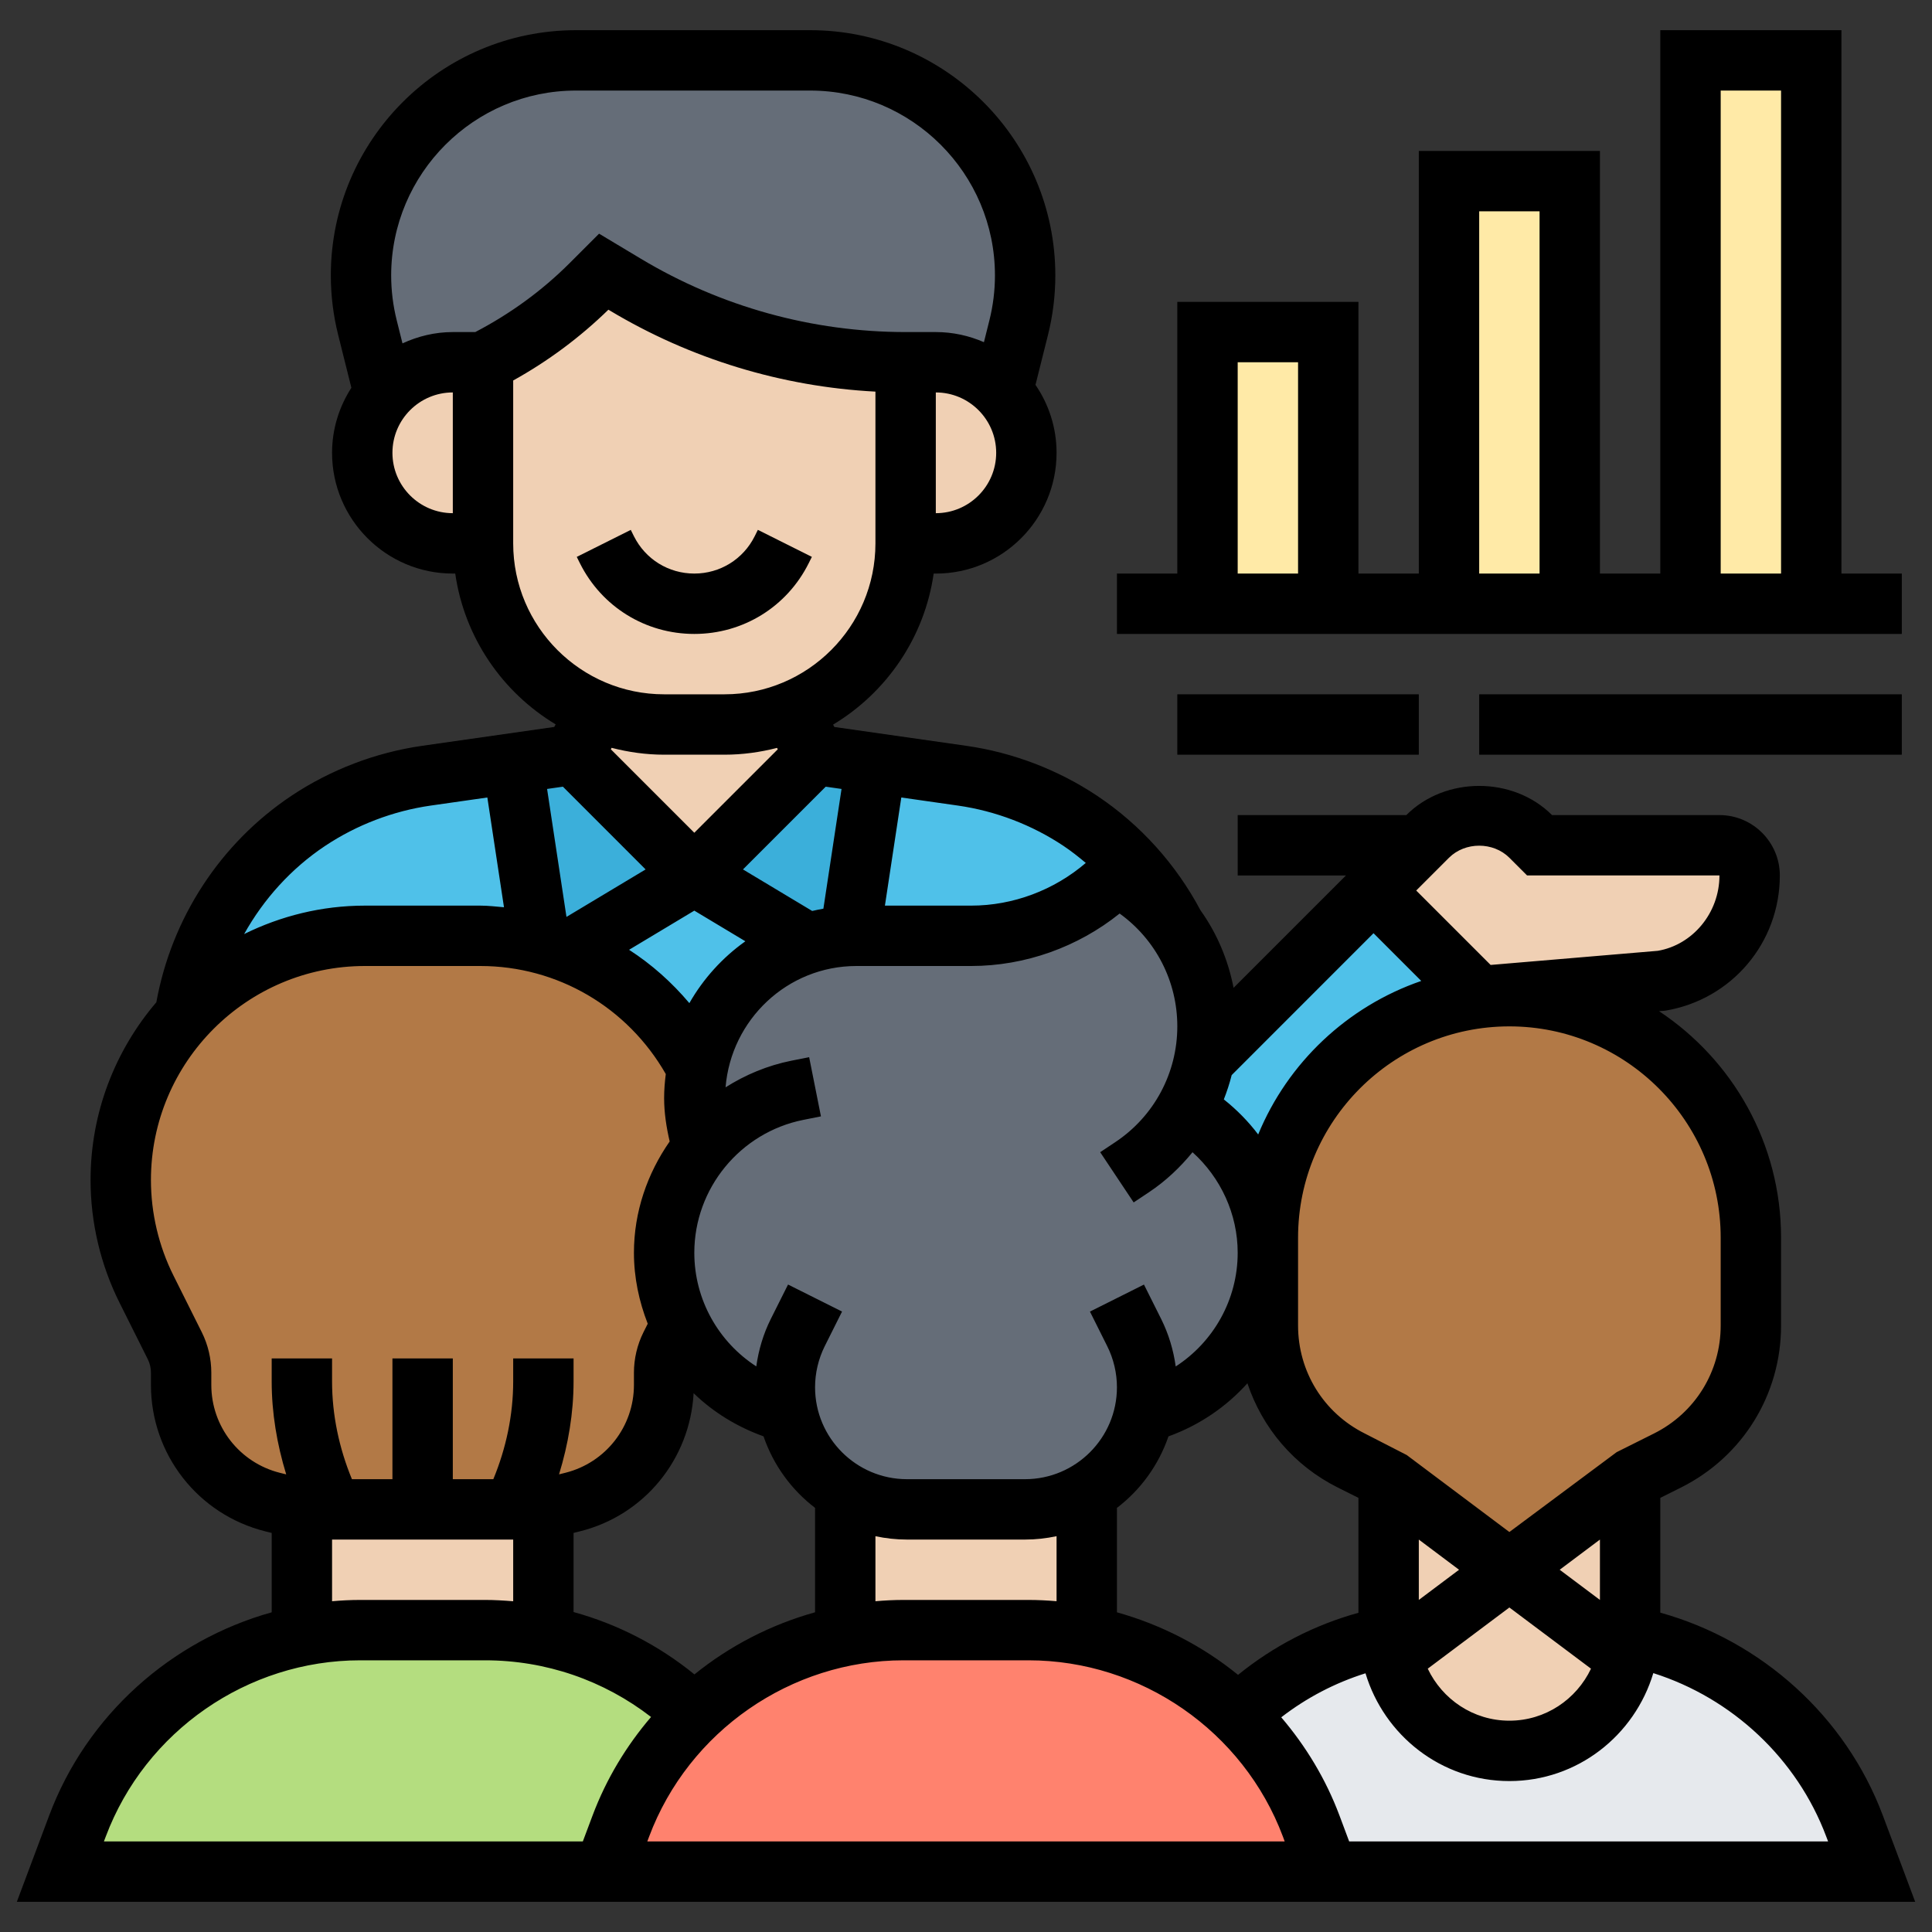
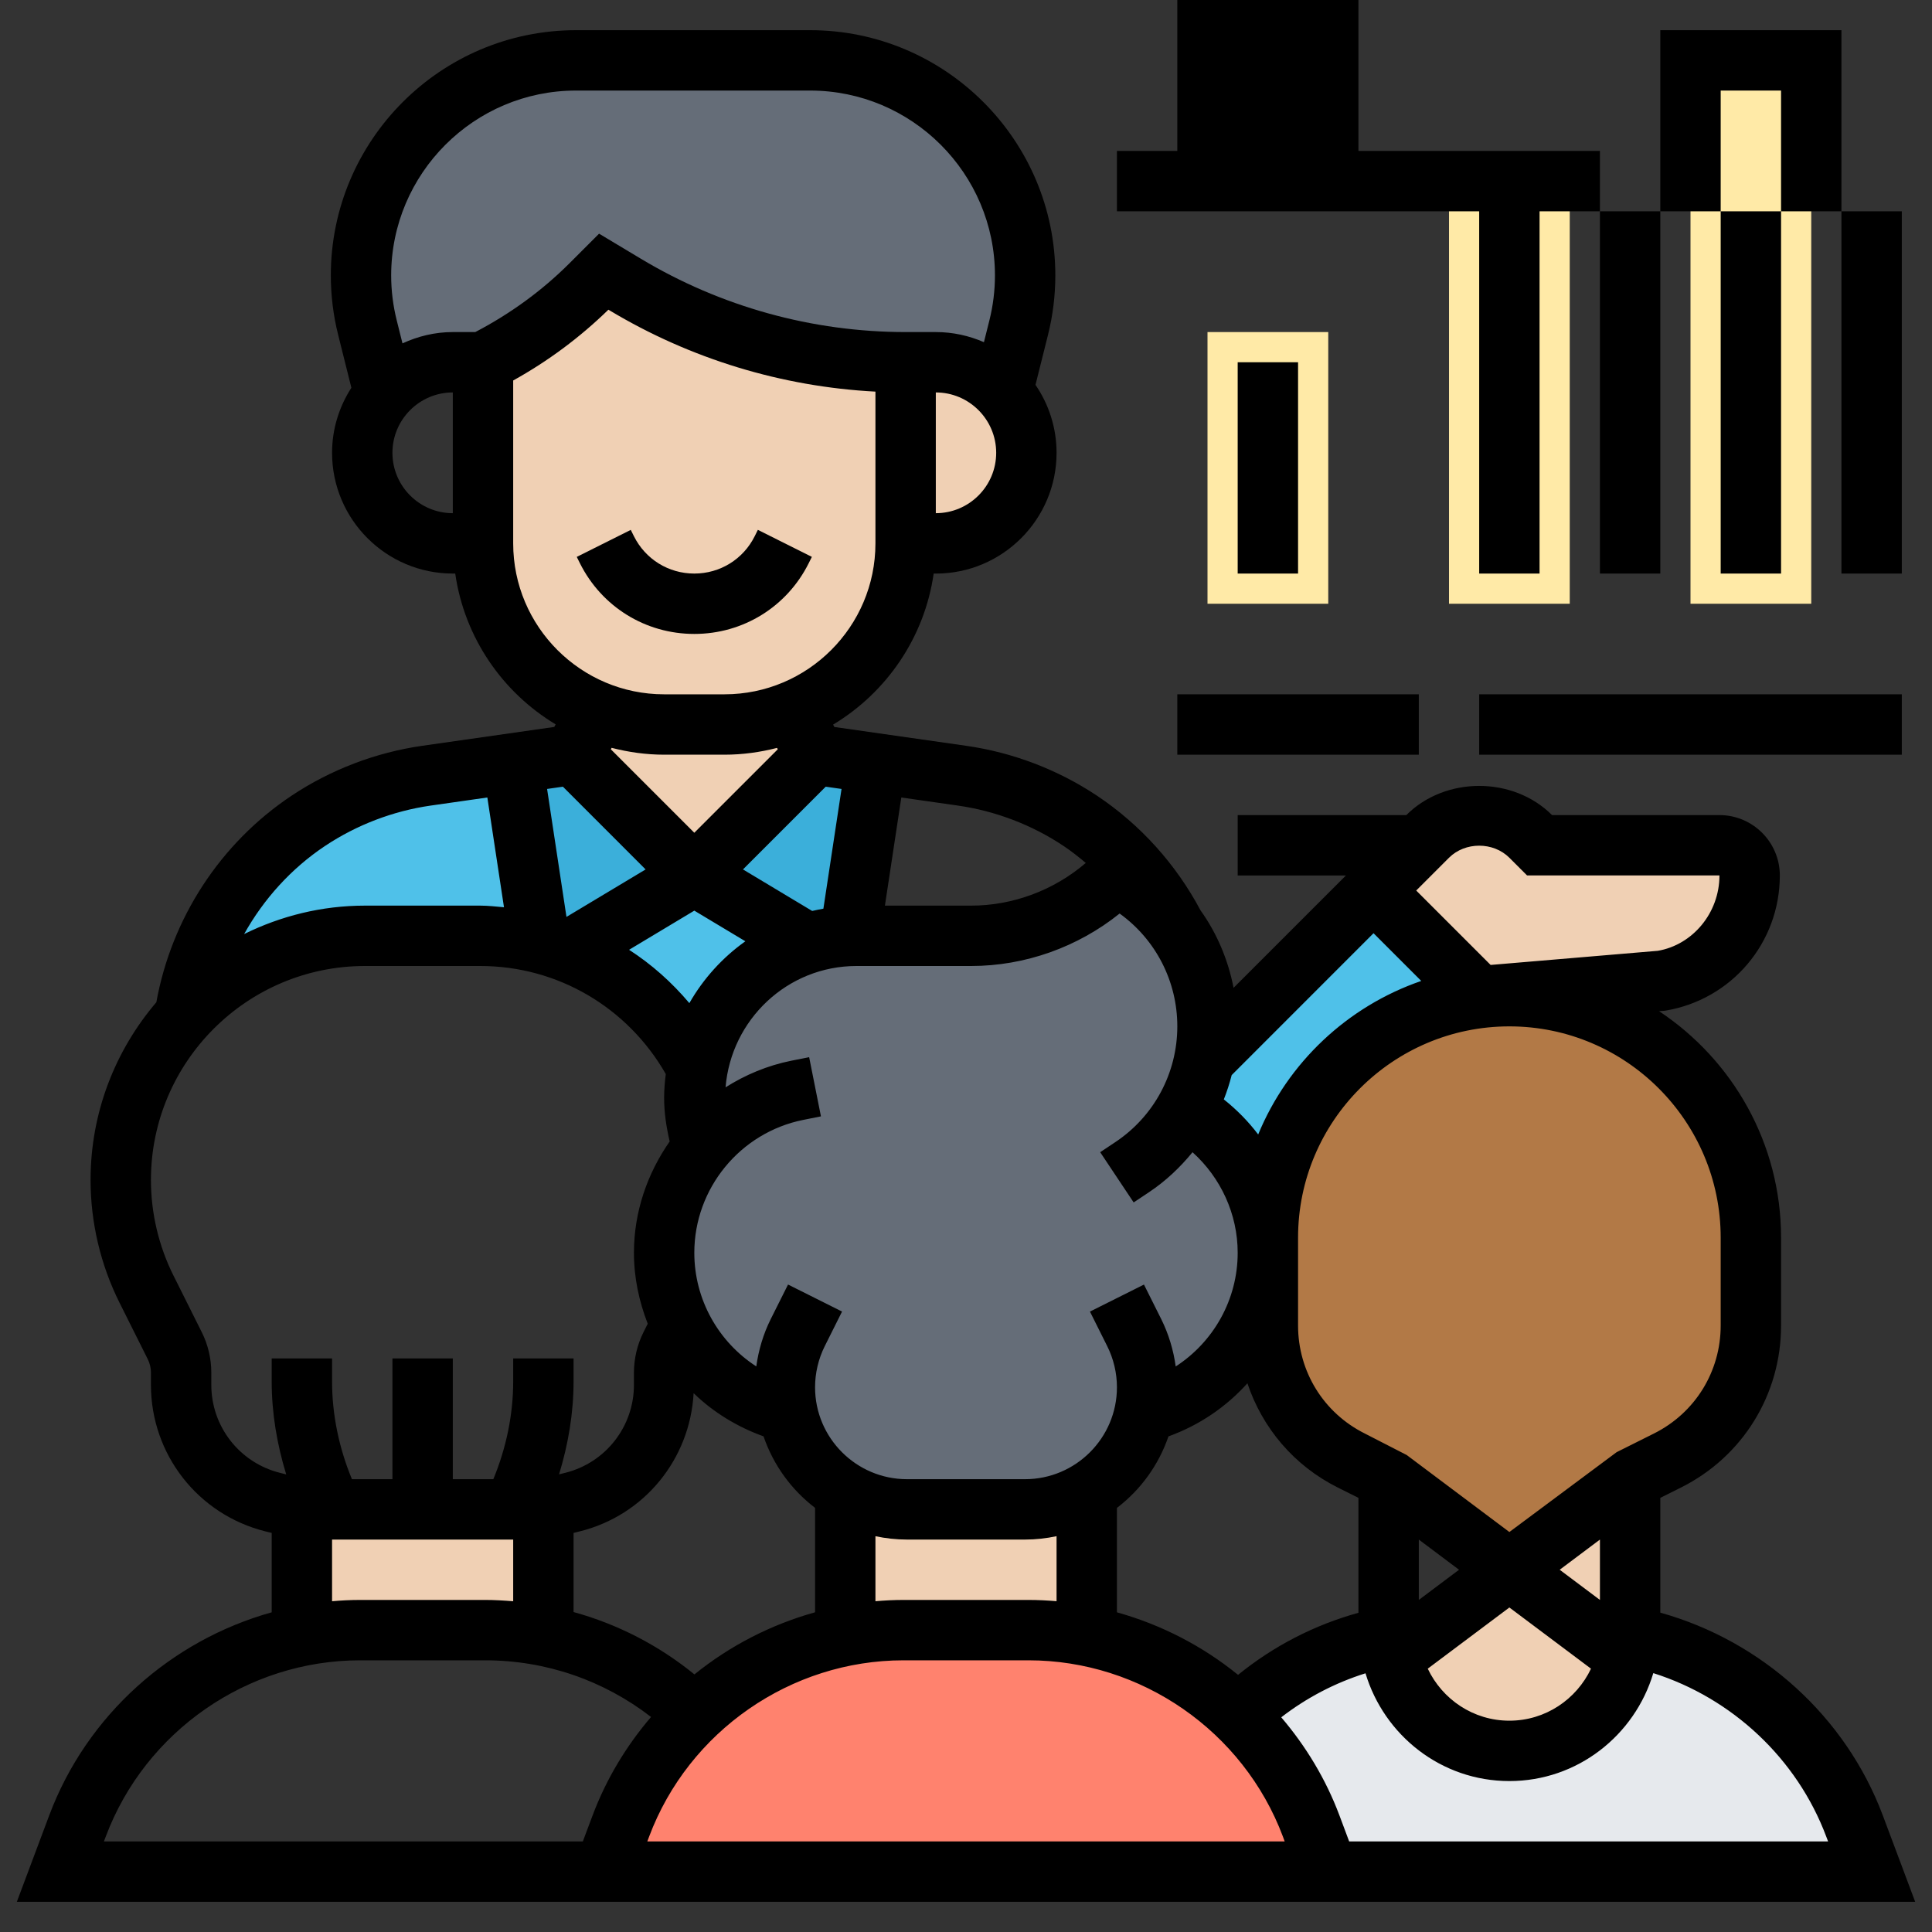
<svg xmlns="http://www.w3.org/2000/svg" id="_x33_0" enable-background="new 0 0 64 64" height="512" viewBox="0 0 64 64" width="512">
  <rect x="0" y="0" width="64" height="64" fill="#333333" stroke="none" />
  <g>
    <g>
      <g>
        <path d="m56 2h4v18h-4z" fill="#ffeaa7" />
      </g>
      <g>
        <path d="m48 6h4v14h-4z" fill="#ffeaa7" />
      </g>
      <g>
        <path d="m40 11h4v9h-4z" fill="#ffeaa7" />
      </g>
      <g>
        <path d="m33.75 10.85-.54 2.13c-.54-.6-1.33-.98-2.21-.98h-1c-3.27 0-6.48-.89-9.29-2.57l-.71-.43-.42.42c-1.05 1.05-2.26 1.92-3.58 2.58h-1c-.83 0-1.58.34-2.12.88-.05.05-.11.11-.16.17l-.55-2.2c-.14-.56-.21-1.14-.21-1.73 0-1.96.8-3.74 2.09-5.03s3.07-2.09 5.03-2.09h7.76c3.93 0 7.12 3.19 7.12 7.12 0 .59-.07 1.17-.21 1.73z" fill="#656d78" />
      </g>
      <g>
        <path d="m49 33-.05.07c-1.79.23-3.39 1.06-4.61 2.27-1.44 1.45-2.34 3.45-2.34 5.66v.5c0-2-1.08-3.78-2.73-4.74.02-.04.05-.08.07-.12.25-.48.44-.99.55-1.53l5.61-5.61z" fill="#4fc1e9" />
      </g>
      <g>
        <path d="m16.98 25.29.91 5.95v.01c-.63-.17-1.29-.25-1.98-.25h-3.82c-2.37 0-4.5 1.02-5.98 2.64.39-2.62 1.87-4.96 4.1-6.45 1.18-.78 2.52-1.29 3.91-1.49z" fill="#4fc1e9" />
      </g>
      <g>
-         <path d="m35.79 27.19c1.35.91 2.43 2.13 3.16 3.54-.4-.55-.9-1.03-1.47-1.41l-.48-.32c-1.28 1.28-3.02 2-4.83 2h-3.8c-.07 0-.15 0-.22.01v-.01l.87-5.71 2.85.41c1.4.2 2.74.71 3.92 1.49z" fill="#4fc1e9" />
-       </g>
+         </g>
      <g>
        <path d="m23 29 3.75 2.25c-.83.26-1.57.72-2.17 1.33-.75.75-1.28 1.71-1.48 2.79h-.01c-.91-1.76-2.44-3.14-4.3-3.84z" fill="#4fc1e9" />
      </g>
      <g>
        <path d="m29.02 25.29-.87 5.71v.01c-.49.01-.96.1-1.4.24l-3.75-2.25 4-4z" fill="#3bafda" />
      </g>
      <g>
        <path d="m23 29-4.21 2.53c-.29-.12-.59-.21-.9-.28v-.01l-.91-5.95 2.02-.29z" fill="#3bafda" />
      </g>
      <g>
        <path d="m53.89 54.92c.06-.23.09-.48.1-.73h.01c3.36.66 6.2 3.01 7.43 6.3l.57 1.51h-18l-.57-1.51c-.54-1.43-1.38-2.68-2.43-3.7 1.37-1.32 3.11-2.23 5-2.6h.01c.01.25.04.5.1.73.42 1.77 2 3.08 3.89 3.08 1.1 0 2.1-.45 2.83-1.17.51-.52.89-1.18 1.06-1.91z" fill="#e6e9ed" />
      </g>
      <g>
        <path d="m50 52 3.89 2.92c-.17.73-.55 1.39-1.06 1.91-.73.72-1.73 1.17-2.83 1.17-1.89 0-3.47-1.31-3.89-3.08z" fill="#f0d0b4" />
      </g>
      <g>
        <path d="m54 49v5c0 .06 0 .13-.01.19-.01.25-.04.5-.1.73l-3.89-2.92z" fill="#f0d0b4" />
      </g>
      <g>
-         <path d="m50 52-3.89 2.92c-.06-.23-.09-.48-.1-.73-.01-.06-.01-.13-.01-.19v-5z" fill="#f0d0b4" />
-       </g>
+         </g>
      <g>
-         <path d="m23 56.79c-1.05 1.02-1.89 2.27-2.43 3.7l-.57 1.51h-18l.57-1.51c1.23-3.29 4.07-5.64 7.43-6.29.63-.14 1.27-.2 1.93-.2h4.14c.66 0 1.3.06 1.93.19 1.9.37 3.63 1.29 5 2.6z" fill="#b4dd7f" />
-       </g>
+         </g>
      <g>
        <path d="m43.43 60.49.57 1.51h-24l.57-1.51c.54-1.43 1.38-2.68 2.43-3.7 1.37-1.32 3.1-2.23 5-2.59.63-.14 1.27-.2 1.93-.2h4.14c.66 0 1.3.06 1.93.2 1.9.36 3.63 1.27 5 2.59 1.05 1.02 1.89 2.27 2.43 3.7z" fill="#ff826e" />
      </g>
      <g>
        <path d="m36 49.45v4.74.01c-.63-.14-1.27-.2-1.93-.2h-4.14c-.66 0-1.3.06-1.93.2v-.01-4.74-.01c.6.36 1.3.56 2.05.56h3.9c.75 0 1.45-.2 2.05-.56z" fill="#f0d0b4" />
      </g>
      <g>
        <path d="m18 50v4.19c-.63-.13-1.27-.19-1.93-.19h-4.14c-.66 0-1.3.06-1.93.2v-.01-4.19h1 3 3z" fill="#f0d0b4" />
      </g>
      <g>
-         <path d="m23 36.37c0 .56.09 1.11.25 1.64-.78.95-1.25 2.18-1.25 3.49 0 .86.19 1.67.55 2.4l-.34.68c-.14.28-.21.58-.21.89v.41c0 1.83-1.25 3.43-3.03 3.88l-.97.24h-1-3-3-1l-.97-.24c-1.78-.45-3.03-2.05-3.03-3.88v-.41c0-.31-.07-.61-.21-.89l-.94-1.87c-.56-1.13-.85-2.36-.85-3.62 0-2.1.79-4.01 2.11-5.45 1.48-1.62 3.61-2.64 5.98-2.64h3.82c.69 0 1.35.08 1.98.25.31.07.61.16.9.28 1.86.7 3.39 2.08 4.3 3.84h.01c-.07.32-.1.66-.1 1z" fill="#b27946" />
-       </g>
+         </g>
      <g>
        <path d="m58 41v2.91c0 1.89-1.07 3.63-2.76 4.47l-1.24.62-4 3-4-3-1.24-.62c-1.69-.84-2.76-2.58-2.76-4.47v-2.41-.5c0-2.21.9-4.21 2.34-5.66 1.22-1.21 2.82-2.04 4.61-2.27l1.05-.07c4.42 0 8 3.58 8 8z" fill="#b27946" />
      </g>
      <g>
        <path d="m39.27 36.76c1.65.96 2.73 2.74 2.73 4.74 0 1.26-.42 2.42-1.14 3.36-.73.94-1.75 1.64-2.95 1.95-.24 1.12-.95 2.07-1.91 2.63-.6.36-1.3.56-2.05.56h-3.9c-.75 0-1.45-.2-2.05-.56-.3-.17-.58-.38-.82-.62-.54-.55-.92-1.24-1.09-2.01-1.2-.31-2.22-1.01-2.95-1.95-.23-.3-.43-.62-.59-.96-.36-.73-.55-1.54-.55-2.4 0-1.31.47-2.54 1.25-3.49-.16-.53-.25-1.08-.25-1.64 0-.34.03-.68.1-1 .2-1.08.73-2.04 1.48-2.79.6-.61 1.34-1.07 2.17-1.33.44-.14.91-.23 1.4-.24.07-.01.15-.01.22-.01h3.8c1.81 0 3.55-.72 4.83-2l.48.32c.57.38 1.07.86 1.47 1.41.67.94 1.05 2.08 1.05 3.27 0 .38-.04.75-.11 1.11-.11.54-.3 1.05-.55 1.53-.02.04-.05.08-.07.12z" fill="#656d78" />
      </g>
      <g>
        <path d="m47 28 .29-.29c.46-.46 1.07-.71 1.71-.71s1.25.25 1.71.71l.29.29h5.96c.55 0 1 .45 1 1 0 .86-.31 1.67-.84 2.29-.52.62-1.26 1.06-2.12 1.2l-6 .51-3.5-3.5z" fill="#f0d0b4" />
      </g>
      <g>
        <path d="m31 12c.88 0 1.67.38 2.21.98.49.53.79 1.24.79 2.02 0 .83-.34 1.58-.88 2.12s-1.29.88-2.12.88h-1v-6z" fill="#f0d0b4" />
      </g>
      <g>
        <path d="m27 25-4 4-4-4 .77-1.43c.69.28 1.44.43 2.23.43h2c.79 0 1.54-.15 2.23-.43z" fill="#f0d0b4" />
      </g>
      <g>
        <path d="m30 12v6c0 2.52-1.56 4.69-3.77 5.57-.69.28-1.44.43-2.23.43h-2c-.79 0-1.54-.15-2.23-.43-2.21-.88-3.77-3.05-3.77-5.57v-6c1.32-.66 2.53-1.53 3.58-2.58l.42-.42.71.43c2.81 1.68 6.02 2.57 9.29 2.57z" fill="#f0d0b4" />
      </g>
      <g>
-         <path d="m15 12h1v6h-1c-1.66 0-3-1.34-3-3 0-.75.27-1.43.72-1.95.05-.06.11-.12.16-.17.54-.54 1.29-.88 2.12-.88z" fill="#f0d0b4" />
-       </g>
+         </g>
    </g>
    <g>
      <path d="m62.37 60.137c-1.232-3.283-4.017-5.781-7.37-6.716v-3.802l.684-.342c2.045-1.023 3.316-3.08 3.316-5.367v-2.91c0-3.131-1.609-5.89-4.041-7.503l.205-.017c2.199-.366 3.795-2.25 3.795-4.479 0-1.103-.897-2-2-2h-5.545c-1.289-1.289-3.539-1.289-4.828 0h-5.586v2h3.586l-3.722 3.722c-.182-.929-.55-1.804-1.095-2.566-.811-1.525-1.99-2.838-3.429-3.798-1.291-.86-2.786-1.432-4.323-1.652l-4.378-.625-.042-.078c1.766-1.062 3.028-2.88 3.332-5.003h.071c2.206 0 4-1.794 4-4 0-.835-.259-1.61-.698-2.252l.414-1.654c.161-.643.243-1.306.243-1.971 0-4.48-3.644-8.124-8.123-8.124h-7.754c-4.479 0-8.123 3.644-8.123 8.123 0 .665.082 1.328.243 1.97l.438 1.752c-.401.623-.64 1.36-.64 2.155 0 2.206 1.794 4 4 4h.08c.306 2.122 1.563 3.935 3.327 4.996l-.046.085-4.378.625c-1.537.221-3.032.791-4.324 1.652-2.362 1.574-3.975 4.058-4.48 6.843-1.355 1.588-2.179 3.643-2.179 5.889 0 1.405.332 2.812.96 4.065l.935 1.87c.069.138.105.292.105.447v.405c0 2.299 1.558 4.293 3.788 4.851l.212.052v2.63c-3.329.93-6.122 3.4-7.37 6.728l-1.072 2.862h62.885zm-21.358-4.655c-1.174-.955-2.541-1.661-4.012-2.072v-3.459c.784-.599 1.38-1.417 1.707-2.369 1.025-.37 1.913-.978 2.615-1.759.494 1.479 1.544 2.729 2.995 3.454l.683.341v3.807c-1.46.404-2.811 1.101-3.988 2.057zm-22.012-4.702.212-.053c2.14-.534 3.645-2.396 3.765-4.576.648.629 1.436 1.113 2.316 1.43.327.952.923 1.77 1.707 2.369v3.459c-1.464.409-2.826 1.11-3.996 2.058-1.187-.967-2.548-1.665-4.004-2.066zm1.839-19.317 2.161-1.297 1.691 1.015c-.758.539-1.392 1.238-1.855 2.049-.581-.689-1.25-1.285-1.997-1.767zm16.25-1.201c1.2.865 1.911 2.248 1.911 3.736 0 1.545-.767 2.979-2.052 3.835l-.503.335 1.109 1.664.503-.335c.557-.371 1.036-.825 1.447-1.328.935.842 1.496 2.049 1.496 3.331 0 1.553-.802 2.955-2.053 3.766-.075-.543-.234-1.075-.479-1.567l-.573-1.146-1.789.895.572 1.145c.211.421.322.892.322 1.362 0 1.679-1.366 3.045-3.045 3.045h-3.91c-1.679 0-3.045-1.366-3.045-3.045 0-.47.111-.941.321-1.362l.573-1.146-1.789-.895-.574 1.146c-.245.491-.403 1.024-.478 1.566-1.251-.809-2.053-2.211-2.053-3.764 0-2.132 1.518-3.983 3.609-4.402l.586-.117-.391-1.961-.588.117c-.794.159-1.526.468-2.181.882.185-2.243 2.048-4.019 4.338-4.019h3.799c1.783 0 3.533-.626 4.917-1.738zm8.411.652 1.581 1.581c-2.447.842-4.421 2.706-5.402 5.086-.326-.432-.71-.821-1.138-1.162.103-.262.191-.53.26-.805zm-11.43 22.086h-4.14c-.312 0-.622.016-.93.043v-2.154c.338.071.686.111 1.045.111h3.91c.359 0 .707-.04 1.045-.112v2.154c-.308-.026-.617-.042-.93-.042zm-6.794-22.899c-.125.022-.248.047-.371.076l-2.293-1.376 2.741-2.741.524.075zm-1.536-5.326.025.046-2.765 2.765-2.765-2.765.026-.048c.557.143 1.138.227 1.739.227h2c.601 0 1.183-.082 1.74-.225zm-4.353 4.026-2.622 1.573-.642-4.239.524-.075zm8.543 26.199h4.141c3.73 0 7.117 2.347 8.427 5.839l.059.161h-21.114l.06-.16c1.31-3.493 4.696-5.84 8.427-5.84zm18.403-3-1.333 1v-2zm1.667 1.25 2.704 2.027c-.482 1.015-1.508 1.723-2.704 1.723s-2.222-.708-2.704-1.723zm1.667-1.25 1.333-1v2zm5.333-11v2.91c0 1.524-.847 2.896-2.211 3.577l-1.236.618-3.553 2.645-3.4-2.55-1.389-.713c-1.364-.681-2.211-2.052-2.211-3.577v-2.91c0-3.859 3.141-7 7-7s7 3.141 7 7zm-7-12.586.586.586h6.373c0 1.248-.893 2.302-2.043 2.497l-5.537.468-2.465-2.465 1.086-1.086c.535-.533 1.465-.533 2 0zm-14.77-.392c.258.172.501.365.738.564-1.05.901-2.408 1.414-3.796 1.414h-2.858l.543-3.582 1.877.268c1.243.178 2.453.64 3.496 1.336zm-4.23-11.022v-4c1.103 0 2 .897 2 2s-.897 2-2 2zm-11.918-14h7.754c3.376 0 6.123 2.747 6.123 6.123 0 .501-.062 1.001-.183 1.485l-.182.727c-.489-.213-1.027-.335-1.594-.335h-1c-3.09 0-6.123-.84-8.772-2.43l-1.383-.829-.971.971c-.921.921-1.976 1.686-3.13 2.288h-.744c-.596 0-1.158.14-1.667.375l-.192-.768c-.121-.483-.183-.983-.183-1.484.001-3.376 2.748-6.123 6.124-6.123zm-6.082 12c0-1.103.897-2 2-2v4c-1.103 0-2-.897-2-2zm4 3v-5.396c1.151-.638 2.21-1.425 3.154-2.345l.044.026c2.674 1.604 5.698 2.525 8.802 2.688v5.027c0 2.757-2.243 5-5 5h-2c-2.757 0-5-2.243-5-5zm-6.231 10.022c1.045-.696 2.255-1.158 3.498-1.336l1.877-.268.551 3.636c-.261-.022-.52-.054-.785-.054h-3.82c-1.438 0-2.793.345-4.003.942.648-1.16 1.557-2.17 2.682-2.92zm-3.769 17.855v-.405c0-.463-.109-.927-.316-1.341l-.935-1.871c-.49-.978-.749-2.073-.749-3.17 0-3.909 3.181-7.09 7.09-7.09h3.82c2.56 0 4.88 1.369 6.145 3.579-.033.261-.055.525-.055.794 0 .487.074.966.184 1.439-.738 1.059-1.184 2.327-1.184 3.688 0 .825.17 1.614.457 2.35l-.141.281c-.207.414-.316.878-.316 1.341v.405c0 1.379-.935 2.576-2.272 2.911l-.209.052c.306-.997.481-2.035.481-3.076v-.764h-2v.764c0 1.107-.234 2.211-.658 3.236h-1.342v-4h-2v4h-1.342c-.424-1.025-.658-2.129-.658-3.236v-.764h-2v.764c0 1.041.175 2.079.481 3.077l-.209-.052c-1.337-.336-2.272-1.533-2.272-2.912zm4 5.123h6v2.044c-.308-.025-.617-.044-.93-.044h-4.14c-.312 0-.622.016-.93.043zm-7.497 9.84c1.31-3.493 4.696-5.84 8.427-5.84h4.141c2.009 0 3.926.663 5.496 1.877-.816.953-1.481 2.048-1.936 3.26l-.324.863h-15.865zm41.19.16-.323-.863c-.453-1.208-1.116-2.299-1.927-3.249.84-.649 1.781-1.141 2.791-1.458.619 2.057 2.509 3.57 4.766 3.57 2.259 0 4.151-1.516 4.768-3.576 2.609.827 4.758 2.827 5.729 5.415l.061.161z" />
      <path d="m23 21c1.615 0 3.067-.897 3.789-2.342l.105-.211-1.789-.895-.105.212c-.381.762-1.147 1.236-2 1.236s-1.619-.474-2-1.236l-.105-.211-1.789.895.105.211c.722 1.444 2.174 2.341 3.789 2.341z" />
-       <path d="m63 19h-2v-18h-6v18h-2v-14h-6v14h-2v-9h-6v9h-2v2h26zm-6-16h2v16h-2zm-8 4h2v12h-2zm-8 5h2v7h-2z" />
+       <path d="m63 19h-2v-18h-6v18h-2v-14h-6h-2v-9h-6v9h-2v2h26zm-6-16h2v16h-2zm-8 4h2v12h-2zm-8 5h2v7h-2z" />
      <path d="m39 23h8v2h-8z" />
      <path d="m49 23h14v2h-14z" />
    </g>
  </g>
</svg>